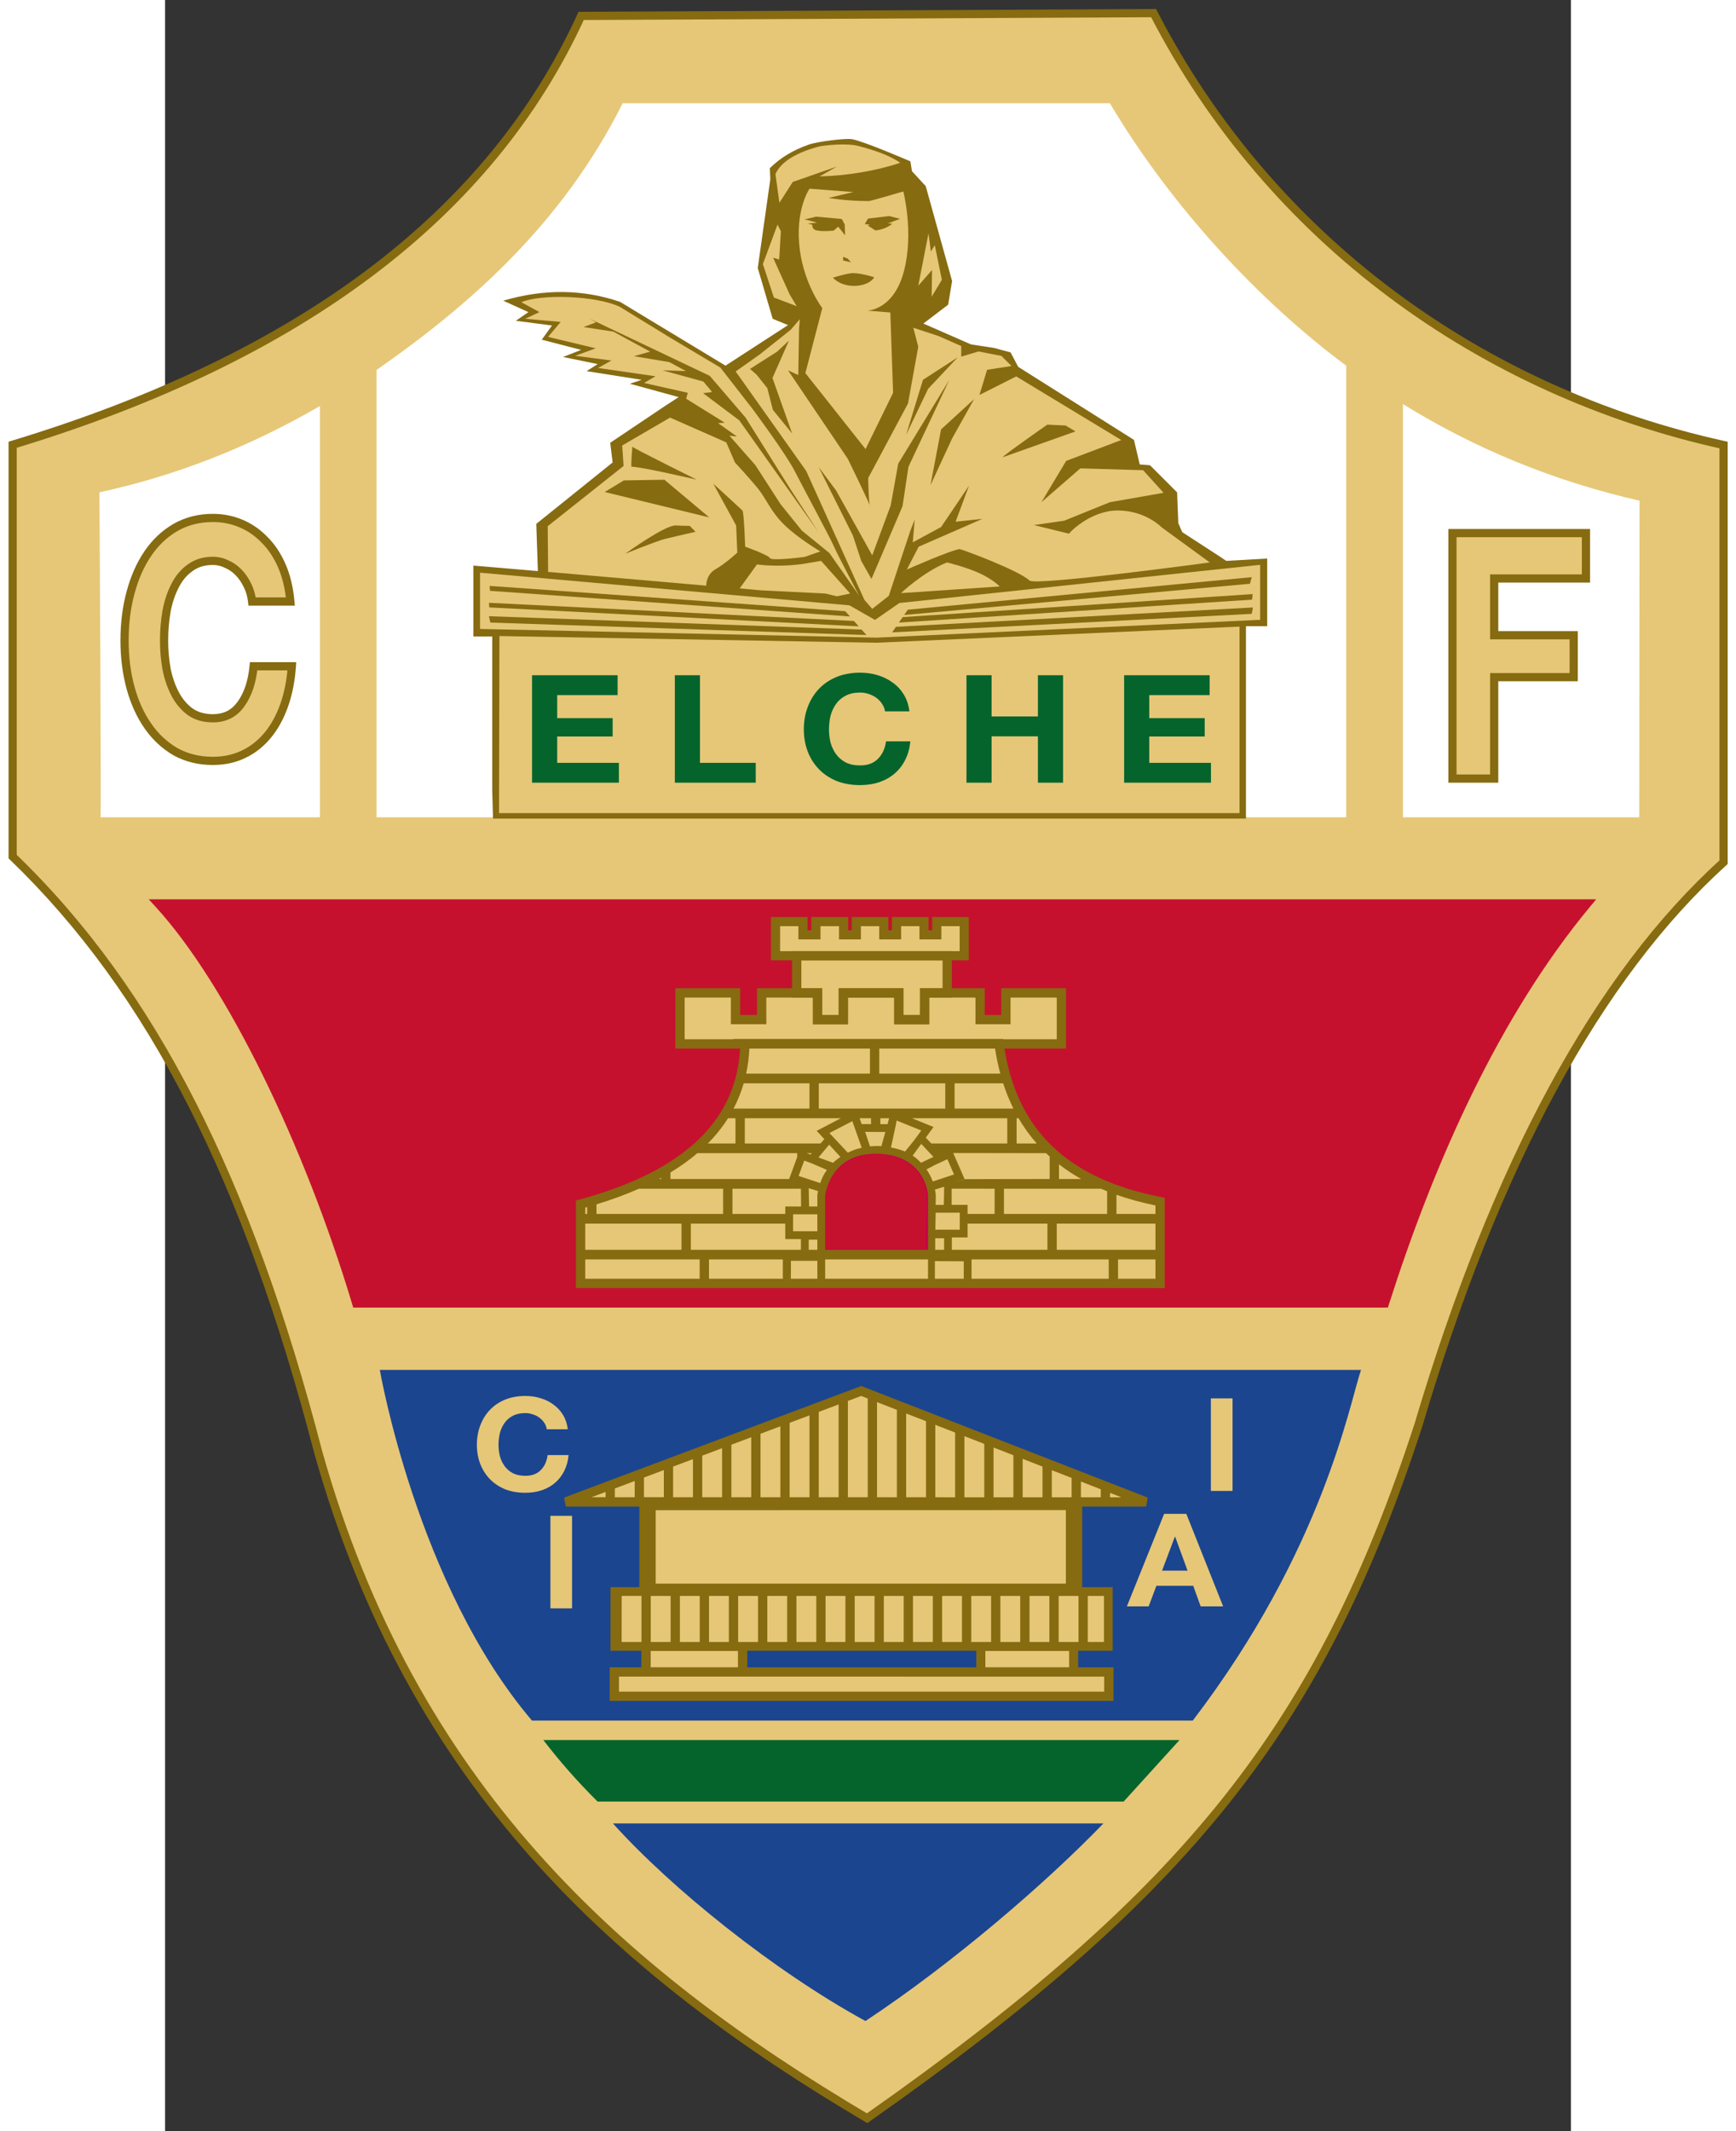
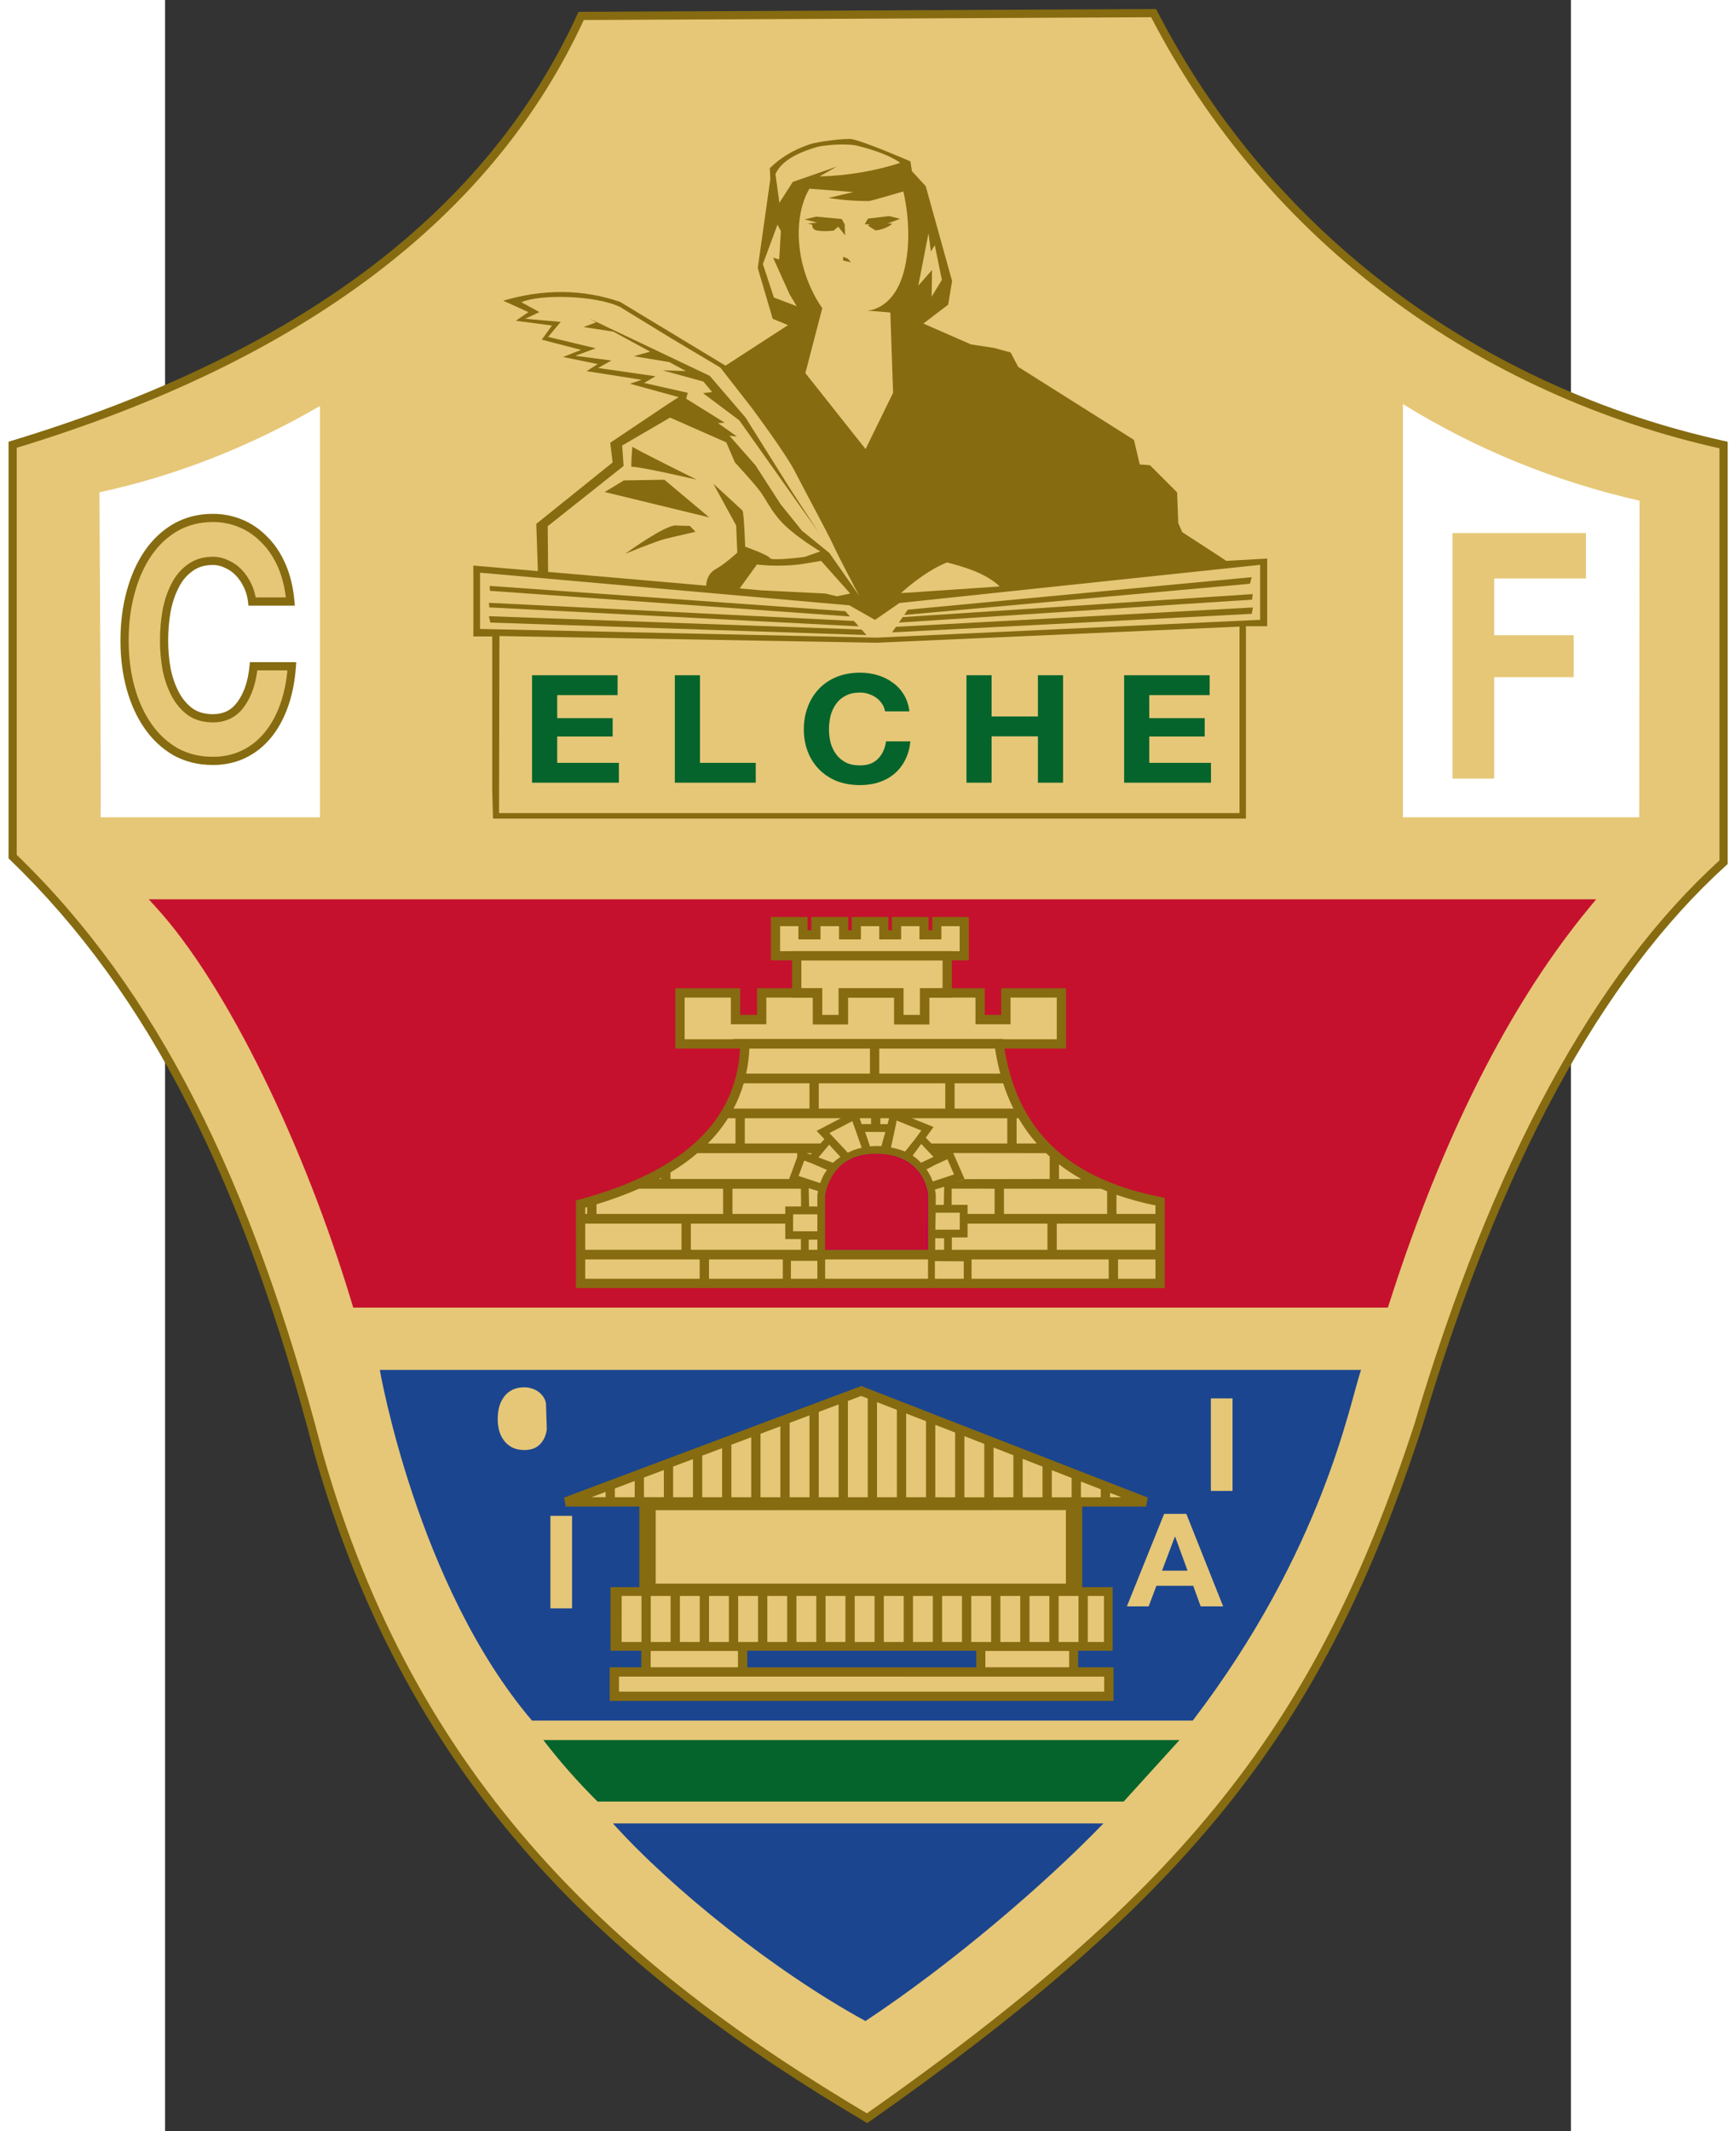
<svg xmlns="http://www.w3.org/2000/svg" xmlns:ns1="http://www.inkscape.org/namespaces/inkscape" xmlns:ns2="http://sodipodi.sourceforge.net/DTD/sodipodi-0.dtd" version="1.1" id="Capa_1" x="0px" y="0px" width="205.41" height="252" viewBox="0 0 205.41 311.174" xml:space="preserve" ns1:version="0.48.4 r9939" ns2:docname="Elche CF 2013.svg">
  <rect x="0" y="0" width="205.41" height="311.174" fill="#333333" stroke="none" />
  <defs id="defs129" />
  <ns2:namedview pagecolor="#ffffff" bordercolor="#666666" borderopacity="1" objecttolerance="10" gridtolerance="10" guidetolerance="10" ns1:pageopacity="0" ns1:pageshadow="2" ns1:window-width="1920" ns1:window-height="1018" id="namedview127" showgrid="false" fit-margin-top="0" fit-margin-left="0" fit-margin-right="0" fit-margin-bottom="0" ns1:zoom="3.1785714" ns1:cx="102.705" ns1:cy="126" ns1:window-x="-8" ns1:window-y="-8" ns1:window-maximized="1" ns1:current-layer="Capa_1" />
  <path d="m 144.434,1.916 c 17.029,33.029 47.819,55.251 83.277,63.068 v 60.917 c -18.4,16.648 -33.265,44.057 -44.594,82.22 -14.32,43.95 -33.636,68.282 -80.547,101.187 -36.423,-21.524 -66.463,-48.483 -80.18,-97.209 -10.327,-39.709 -24.168,-67.286 -44.662,-87.014 V 64.943 c 42.107,-12.751 69.796,-33.624 83.063,-62.619 l 83.643,-0.408 z" id="path3" ns1:connector-curvature="0" style="fill:#e6c777" />
  <path d="m 144.434,1.916 -0.532,0.274 c 17.114,33.196 48.062,55.526 83.681,63.378 l 0.129,-0.584 h -0.598 v 60.917 h 0.598 l -0.4,-0.443 c -18.523,16.764 -33.418,44.27 -44.768,82.492 l 0.574,0.171 -0.57,-0.186 c -7.146,21.933 -15.52,38.922 -27.949,54.548 -12.433,15.626 -28.939,29.898 -52.37,46.334 l 0.343,0.49 0.305,-0.516 c -36.363,-21.498 -66.232,-48.307 -79.908,-96.855 l -0.576,0.162 0.579,-0.15 c -10.341,-39.766 -24.223,-67.463 -44.825,-87.295 l -0.416,0.432 h 0.598 V 64.943 h -0.598 l 0.173,0.573 c 42.203,-12.776 70.077,-33.748 83.434,-62.942 l -0.544,-0.249 0.003,0.599 83.642,-0.409 -0.005,-0.599 -0.532,0.274 0.532,-0.274 -0.004,-0.599 -84.023,0.411 -0.158,0.347 c -13.178,28.795 -40.682,49.568 -82.692,62.295 l -0.425,0.128 v 60.839 l 0.183,0.177 c 20.386,19.624 34.185,47.081 44.497,86.733 l 0.004,0.014 v -0.002 c 13.758,48.902 43.967,76.013 80.451,97.562 l 0.332,0.196 0.316,-0.222 c 23.479,-16.469 40.084,-30.813 52.619,-46.567 12.535,-15.754 20.979,-32.905 28.152,-54.923 l 0.005,-0.016 0,0 c 11.31,-38.104 26.146,-65.414 44.423,-81.945 l 0.196,-0.179 V 64.501 l -0.469,-0.104 c -35.3,-7.783 -65.931,-29.895 -82.876,-62.757 l -0.168,-0.327 -0.367,0.001 0.004,0.602 z" id="path5" ns1:connector-curvature="0" style="fill:#866b10" />
  <path d="m 27.937,190.337 c -6.966,-23.174 -18.317,-46.83 -28.962,-58.42 l 208.846,0.001 c -13.537,16.298 -22.943,37.61 -29.596,58.419 H 27.937 z" id="path7" ns1:connector-curvature="0" style="fill:#c5112e" />
  <path d="m 27.937,190.337 0.573,-0.172 c -6.994,-23.243 -18.337,-46.928 -29.094,-58.653 l -0.441,0.405 v 0.599 l 208.846,0.001 v -0.599 l -0.461,-0.382 c -13.611,16.392 -23.037,37.768 -29.705,58.619 l 0.57,0.182 v -0.598 H 27.937 v 0.598 l 0.573,-0.172 -0.573,0.172 v 0.6 H 178.661 l 0.135,-0.417 c 6.637,-20.767 16.023,-42.015 29.486,-58.22 l 0.814,-0.98 -211.484,-0.001 0.922,1.003 c 10.534,11.455 21.891,35.082 28.83,58.188 l 0.127,0.427 h 0.446 v -0.6 z" id="path9" ns1:connector-curvature="0" style="fill:#c5112e" />
  <path d="m -9.423,119.34 c 0.119,0.044 -0.162,-47.454 -0.162,-47.454 11.201,-2.413 22.029,-6.684 32.211,-12.6 V 119.34 H -9.423 z" id="path11" ns1:connector-curvature="0" style="fill:#ffffff" />
  <path d="m 180.86,59.003 c 10.624,6.558 22.082,11.262 34.572,14.108 l -0.043,46.229 h -34.529 V 59.003 z" id="path13" ns1:connector-curvature="0" style="fill:#ffffff" />
-   <path d="m 30.905,54.013 c 13.615,-9.455 27.202,-21.434 35.951,-38.933 h 71.193 c 8.988,15.137 21.961,29.02 34.529,38.315 V 119.34 H 30.905 V 54.013 z" id="path15" ns1:connector-curvature="0" style="fill:#ffffff" />
  <path d="m 53.61,251.242 c -16.813,-19.75 -22.233,-51.208 -22.233,-51.208 H 174.739 c -1.644,4.767 -5.471,26.19 -24.582,51.208 H 53.61 z" id="path17" ns1:connector-curvature="0" style="fill:#1b458f" />
  <path d="m 102.334,295.114 c -13.293,-7.266 -28.261,-19.266 -36.896,-28.854 h 71.664 c -8.353,8.666 -21.979,20.395 -34.768,28.854 z" id="path19" ns1:connector-curvature="0" style="fill:#1b458f" />
  <path d="m 55.267,254.082 h 92.951 l -8.16,8.985 H 63.194 c -3.033,-3.013 -5.563,-5.912 -7.927,-8.985 z" id="path21" ns1:connector-curvature="0" style="fill:#05642c" />
  <rect x="56.301" y="221.343" width="3.164" height="13.51" id="rect23" style="fill:#e6c777" />
  <rect x="152.801" y="204.193" width="3.166" height="13.512" id="rect25" style="fill:#e6c777" />
  <path d="m 145.971,221.057 -5.441,13.509 h 3.182 l 1.13,-3.008 h 5.381 l 1.088,3.008 h 3.285 l -5.38,-13.509 h -3.245 z m -0.303,8.291 1.873,-4.96 h 0.041 l 1.813,4.96 h -3.727 z" id="path27" ns1:connector-curvature="0" style="fill:#e6c777;fill-rule:evenodd" />
-   <path d="m 55.775,208.704 h 3.065 c -0.095,-0.78 -0.322,-1.473 -0.685,-2.08 -0.363,-0.607 -0.827,-1.109 -1.392,-1.515 -0.553,-0.415 -1.183,-0.729 -1.896,-0.944 -0.697,-0.215 -1.443,-0.324 -2.236,-0.324 -1.102,0 -2.096,0.184 -2.984,0.548 -0.871,0.368 -1.611,0.87 -2.215,1.516 -0.604,0.646 -1.066,1.403 -1.391,2.272 -0.322,0.857 -0.484,1.789 -0.484,2.799 0,0.985 0.162,1.904 0.484,2.763 0.324,0.843 0.787,1.582 1.391,2.212 0.604,0.633 1.344,1.132 2.215,1.496 0.889,0.354 1.883,0.529 2.984,0.529 0.887,0 1.7,-0.126 2.438,-0.377 0.74,-0.252 1.385,-0.62 1.938,-1.1 0.55,-0.477 0.991,-1.057 1.33,-1.739 0.334,-0.682 0.543,-1.443 0.622,-2.291 h -3.063 c -0.12,0.911 -0.453,1.64 -1.005,2.198 -0.54,0.555 -1.292,0.832 -2.259,0.832 -0.712,0 -1.316,-0.129 -1.813,-0.381 -0.5,-0.266 -0.9,-0.611 -1.209,-1.04 -0.311,-0.427 -0.541,-0.908 -0.688,-1.438 -0.133,-0.542 -0.202,-1.098 -0.202,-1.665 0,-0.593 0.069,-1.166 0.202,-1.724 0.146,-0.552 0.377,-1.048 0.688,-1.475 0.309,-0.442 0.709,-0.789 1.209,-1.041 0.496,-0.265 1.101,-0.396 1.813,-0.396 0.391,0 0.759,0.063 1.107,0.19 0.365,0.112 0.686,0.273 0.97,0.489 0.28,0.215 0.519,0.467 0.706,0.757 0.187,0.28 0.308,0.589 0.36,0.929 z" id="path29" ns1:connector-curvature="0" style="fill:#e6c777" />
+   <path d="m 55.775,208.704 h 3.065 h -3.063 c -0.12,0.911 -0.453,1.64 -1.005,2.198 -0.54,0.555 -1.292,0.832 -2.259,0.832 -0.712,0 -1.316,-0.129 -1.813,-0.381 -0.5,-0.266 -0.9,-0.611 -1.209,-1.04 -0.311,-0.427 -0.541,-0.908 -0.688,-1.438 -0.133,-0.542 -0.202,-1.098 -0.202,-1.665 0,-0.593 0.069,-1.166 0.202,-1.724 0.146,-0.552 0.377,-1.048 0.688,-1.475 0.309,-0.442 0.709,-0.789 1.209,-1.041 0.496,-0.265 1.101,-0.396 1.813,-0.396 0.391,0 0.759,0.063 1.107,0.19 0.365,0.112 0.686,0.273 0.97,0.489 0.28,0.215 0.519,0.467 0.706,0.757 0.187,0.28 0.308,0.589 0.36,0.929 z" id="path29" ns1:connector-curvature="0" style="fill:#e6c777" />
  <path d="m 12.718,87.836 h 5.591 c -0.175,-1.964 -0.59,-3.703 -1.252,-5.225 -0.664,-1.518 -1.509,-2.787 -2.537,-3.8 -1.006,-1.044 -2.156,-1.836 -3.454,-2.375 -1.275,-0.536 -2.635,-0.805 -4.081,-0.805 -2.01,0 -3.825,0.458 -5.44,1.375 -1.592,0.917 -2.939,2.185 -4.042,3.8 -1.104,1.614 -1.949,3.513 -2.536,5.701 -0.589,2.15 -0.886,4.495 -0.886,7.028 0,2.469 0.297,4.782 0.886,6.933 0.586,2.123 1.431,3.975 2.536,5.559 1.102,1.583 2.45,2.833 4.042,3.753 1.615,0.885 3.431,1.327 5.44,1.327 1.619,0 3.1,-0.313 4.446,-0.95 1.351,-0.634 2.525,-1.549 3.528,-2.752 1.008,-1.204 1.815,-2.663 2.428,-4.371 0.611,-1.711 0.992,-3.625 1.139,-5.745 h -5.586 c -0.222,2.279 -0.832,4.115 -1.84,5.508 -0.981,1.393 -2.35,2.089 -4.115,2.089 -1.298,0 -2.401,-0.315 -3.309,-0.949 -0.908,-0.663 -1.64,-1.536 -2.207,-2.615 -0.563,-1.075 -0.979,-2.278 -1.247,-3.609 -0.247,-1.359 -0.368,-2.752 -0.368,-4.178 0,-1.489 0.121,-2.93 0.368,-4.323 0.268,-1.394 0.684,-2.627 1.247,-3.707 0.567,-1.106 1.299,-1.976 2.207,-2.609 0.908,-0.667 2.011,-1 3.309,-1 0.711,0 1.386,0.159 2.021,0.477 0.663,0.287 1.252,0.698 1.764,1.234 0.518,0.54 0.945,1.169 1.287,1.898 0.345,0.7 0.565,1.476 0.661,2.331 z" id="path31" ns1:connector-curvature="0" style="fill:#e6c777" />
  <path d="m 12.718,87.836 v 0.599 h 6.244 l -0.058,-0.652 c -0.18,-2.016 -0.607,-3.819 -1.301,-5.41 -0.688,-1.577 -1.574,-2.914 -2.664,-3.987 l -0.42,0.426 0.432,-0.415 c -1.059,-1.1 -2.282,-1.943 -3.656,-2.513 -1.348,-0.567 -2.791,-0.851 -4.311,-0.851 -2.101,0 -4.028,0.483 -5.736,1.453 -1.676,0.965 -3.093,2.301 -4.241,3.982 -1.147,1.678 -2.018,3.641 -2.619,5.884 -0.604,2.205 -0.906,4.603 -0.906,7.183 0,2.517 0.303,4.884 0.907,7.091 0.602,2.179 1.474,4.096 2.622,5.742 1.147,1.649 2.564,2.966 4.233,3.929 l 0.005,0.004 0.007,0.003 c 1.708,0.938 3.63,1.402 5.728,1.401 1.695,0.001 3.271,-0.331 4.702,-1.008 1.428,-0.67 2.678,-1.646 3.731,-2.91 1.06,-1.265 1.9,-2.789 2.531,-4.552 0.633,-1.771 1.023,-3.74 1.174,-5.905 l 0.044,-0.64 h -6.771 l -0.053,0.541 c -0.214,2.207 -0.8,3.935 -1.728,5.215 l -0.004,0.004 v 10e-4 c -0.895,1.246 -2.02,1.822 -3.627,1.835 -1.202,-0.002 -2.17,-0.287 -2.966,-0.841 l -0.342,0.491 0.353,-0.483 c -0.829,-0.606 -1.499,-1.401 -2.029,-2.41 -0.534,-1.02 -0.932,-2.167 -1.19,-3.449 l -0.586,0.118 0.589,-0.107 c -0.24,-1.322 -0.358,-2.679 -0.358,-4.07 0,-1.457 0.119,-2.861 0.358,-4.219 l -0.589,-0.104 0.587,0.113 c 0.258,-1.345 0.658,-2.522 1.19,-3.542 l 0.008,-0.017 -0.006,0.013 c 0.529,-1.035 1.196,-1.819 2.016,-2.391 l 0.004,-0.003 0.007,-0.005 c 0.796,-0.583 1.758,-0.882 2.955,-0.884 0.621,0 1.199,0.137 1.754,0.414 l 0.016,0.008 0.014,0.006 c 0.59,0.255 1.109,0.618 1.569,1.099 0.47,0.491 0.86,1.063 1.178,1.739 l 0.006,0.01 c 0.311,0.632 0.515,1.338 0.603,2.13 l 0.06,0.533 h 0.535 v -0.599 l 0.595,-0.066 c -0.103,-0.916 -0.342,-1.762 -0.719,-2.527 l -0.537,0.265 0.541,-0.254 c -0.366,-0.783 -0.832,-1.471 -1.396,-2.059 -0.563,-0.591 -1.222,-1.051 -1.959,-1.369 l -0.236,0.549 0.268,-0.536 c -0.716,-0.358 -1.488,-0.541 -2.289,-0.54 -1.398,-0.002 -2.645,0.367 -3.664,1.117 l 0.355,0.482 -0.342,-0.491 c -0.996,0.694 -1.794,1.648 -2.397,2.827 l 0.009,-0.017 -0.007,0.013 c -0.594,1.137 -1.028,2.429 -1.305,3.871 l -0.002,0.009 v 0 c -0.252,1.43 -0.375,2.905 -0.375,4.427 0,1.459 0.123,2.888 0.377,4.284 l 0.001,0.008 0.001,0.003 c 0.277,1.38 0.711,2.639 1.303,3.769 0.604,1.15 1.397,2.1 2.384,2.82 l 0.005,0.004 0.005,0.004 c 1.019,0.712 2.258,1.058 3.651,1.056 1.922,0.014 3.535,-0.803 4.604,-2.343 l -0.489,-0.345 0.486,0.351 c 1.086,-1.504 1.721,-3.45 1.949,-5.802 l -0.596,-0.057 v 0.598 h 5.586 v -0.598 l -0.597,-0.042 c -0.144,2.074 -0.516,3.934 -1.105,5.584 -0.593,1.653 -1.367,3.047 -2.323,4.188 -0.953,1.143 -2.055,1.998 -3.323,2.595 -1.264,0.597 -2.65,0.894 -4.192,0.894 -1.923,0 -3.63,-0.42 -5.153,-1.254 l -0.288,0.525 0.299,-0.519 c -1.515,-0.875 -2.792,-2.06 -3.849,-3.577 -1.062,-1.521 -1.878,-3.308 -2.45,-5.375 -0.574,-2.093 -0.865,-4.352 -0.865,-6.773 0,-2.487 0.291,-4.777 0.865,-6.87 0.573,-2.137 1.392,-3.971 2.452,-5.521 1.058,-1.549 2.336,-2.749 3.847,-3.619 1.519,-0.86 3.223,-1.294 5.142,-1.295 1.373,0 2.648,0.253 3.85,0.758 1.223,0.509 2.301,1.25 3.254,2.238 l 0.004,0.004 0.008,0.008 c 0.967,0.952 1.771,2.153 2.408,3.613 0.631,1.451 1.035,3.125 1.205,5.038 l 0.596,-0.053 v -0.599 h -5.591 v 0.599 l 0.595,-0.066 -0.597,0.066 z" id="path33" ns1:connector-curvature="0" style="fill:#866b10" />
  <polygon points="609.599,274.769 623.006,274.769 623.006,268.142 603.5,268.142 603.5,303.988 609.599,303.988 609.599,289.176 621.218,289.176 621.218,283.053 609.599,283.053 " id="polygon35" style="fill:#e6c777" transform="translate(-415.402,-190.296)" />
-   <polygon points="603.5,268.142 602.901,268.142 602.901,304.587 610.197,304.587 610.197,289.774 621.816,289.774 621.816,282.455 610.197,282.455 610.197,275.367 623.604,275.367 623.604,267.542 602.901,267.542 602.901,268.142 603.5,268.142 603.5,268.74 622.408,268.74 622.408,274.17 609,274.17 609,283.652 620.619,283.652 620.619,288.577 609,288.577 609,303.39 604.098,303.39 604.098,268.142 603.5,268.142 603.5,268.74 " id="polygon37" style="fill:#866b10" transform="translate(-415.402,-190.296)" />
  <path d="M 47.803,115.468 V 92.934 h -2.759 v -10.345 l 9.426,0.804 -0.231,-6.898 11.152,-8.964 -0.347,-2.877 8.048,-5.402 1.953,-1.266 -7.127,-1.954 1.725,-0.57 -8.048,-1.266 1.61,-1.035 -5.059,-1.035 2.646,-1.034 -5.75,-1.493 1.494,-2.069 -5.284,-0.689 1.836,-1.266 -3.677,-1.668 c 5.935,-1.745 11.625,-1.688 17.071,0.172 l 15.404,9.314 9.138,-5.922 -2.243,-0.92 -2.182,-7.415 1.837,-12.989 -0.081,-1.581 c 1.473,-1.454 3.244,-2.588 5.684,-3.448 1.314,-0.463 5.423,-0.957 6.337,-0.792 1.817,0.326 8.522,3.237 8.522,3.237 l 0.23,1.434 2.012,2.186 3.852,13.852 -0.572,3.451 -3.624,2.759 6.955,3.045 3.392,0.518 2.398,0.654 1.108,2.104 16.917,10.669 0.842,3.582 1.496,0.118 3.965,3.966 0.172,4.481 0.576,1.325 5.404,3.504 1.031,0.689 5.979,-0.343 v 9.884 h -3.104 v 24.142 3.945 H 47.917 l -0.114,-4.06 z" id="path39" ns1:connector-curvature="0" style="fill:#866b10" />
  <polygon points="461.422,273.92 461.422,282.137 519.359,283.405 575.168,280.815 575.401,280.815 575.401,272.771 522.693,278.347 519.129,280.815 515.393,278.689 " id="polygon41" style="fill:#e6c777" transform="translate(-415.402,-190.296)" />
  <polygon points="572.389,309.025 464.199,309.025 464.256,282.336 464.256,283.172 519.303,284.15 572.389,281.794 " id="polygon43" style="fill:#e6c777" transform="translate(-415.402,-190.296)" />
  <path d="m 55.965,83.509 23.104,2.011 c 0,0 -0.058,-1.608 1.379,-2.416 1.439,-0.804 3.162,-2.413 3.162,-2.413 l -0.171,-3.965 -3.335,-6.095 c 0,0 4.023,3.682 4.254,3.909 0.228,0.231 0.402,5.29 0.402,5.29 0,0 3.392,1.206 3.619,1.664 0.232,0.462 5.059,-0.171 5.059,-0.171 l 2.301,-0.804 c 0,0 -3.219,-1.896 -5.23,-3.85 -2.011,-1.954 -2.644,-3.796 -3.852,-5.29 -1.208,-1.493 -3.393,-3.849 -3.393,-3.849 l -1.264,-2.934 -8.219,-3.619 -6.994,4.077 0.205,2.987 -11.086,8.796 0.059,6.672 z" id="path45" ns1:connector-curvature="0" style="fill:#e6c777" />
  <path d="m 67.229,80.866 c 0,0 5.863,-4.254 7.414,-4.139 0.446,0.034 1.189,0.053 2.02,0.063 l 0.84,0.863 c -1.822,0.417 -3.749,0.86 -4.41,1.028 -1.381,0.345 -5.864,2.185 -5.864,2.185 z" id="path47" ns1:connector-curvature="0" style="fill:#866b10" />
  <path d="m 76.137,58.22 5.635,3.503 -0.979,0.06 2.76,1.954 -1.093,-0.115 3.795,4.311 3.676,5.689 3.104,3.853 4.024,3.273 3.505,5.002 0.863,1.263 c 0,0 -3.102,-5.863 -3.68,-7.182 -0.572,-1.322 -4.424,-8.451 -5.747,-11.035 -1.323,-2.59 -6.206,-9.142 -6.206,-9.142 l -4.657,-5.979 -7.243,-4.311 -7.412,-4.539 c -3.567,-1.718 -11.721,-1.904 -14.424,-0.692 l 2.639,1.44 -2.067,0.976 5.171,0.458 -1.836,2.188 6.954,1.664 -2.989,1.095 5.287,0.688 -1.955,1.091 8.395,1.207 -1.668,0.979 6.381,1.437 -0.233,0.864 z" id="path49" ns1:connector-curvature="0" style="fill:#e6c777;fill-rule:evenodd" />
  <path d="m 83.954,85.922 2.53,-3.504 c 0,0 1.436,0.228 3.734,0.172 2.301,-0.057 3.91,-0.402 3.91,-0.402 l 1.722,-0.29 4.255,4.772 -1.955,0.402 -1.666,-0.402 -9.312,-0.461 -3.218,-0.287 z" id="path51" ns1:connector-curvature="0" style="fill:#e6c777" />
-   <path d="m 83.37,54.24 10.301,14.522 8.505,18.828 1.146,1.321 2.416,-1.898 3.16,-9.538 0.633,-1.608 -0.285,3.329 4.137,-2.238 4.078,-6.032 -1.955,5.255 3.912,-0.414 -9.311,4.064 -1.725,3.332 c 0,0 6.379,-2.817 7.703,-2.986 0.18,-0.025 8.588,3.064 10.229,4.598 0.863,0.804 26.326,-2.646 26.326,-2.646 l -7.014,-5.115 c 0,0 -2.355,-2.472 -6.436,-2.472 -4.082,0 -7.219,3.389 -7.105,3.389 l -5.139,-1.26 4.426,-0.636 6.667,-2.699 7.849,-1.378 -2.986,-3.298 -9.173,-0.268 -5.69,4.943 3.621,-6.034 8.049,-3.049 -15.348,-9.289 -5.375,2.709 1.121,-3.678 3.563,-0.546 -1.47,-1.475 -3.359,-0.654 -2.514,0.757 v -1.543 l -3.291,-1.453 -3.711,-1.225 0.723,2.774 -1.496,8.279 c 0,0 -5.859,10.979 -5.803,10.859 -0.057,0.06 0.113,4.083 0.229,4.143 0.214,0.104 -3.217,-6.901 -3.217,-6.901 l -8.737,-12.933 1.495,0.692 0.113,-6.839 0.116,-1.324 -1.345,1.558 -4.531,3.604 -3.502,2.473 z" id="path53" ns1:connector-curvature="0" style="fill:#e6c777;fill-rule:evenodd" />
-   <polygon points="504.148,245.486 507.023,253.594 504.205,250.143 503.402,246.982 501.85,245.028 500.871,244.165 504.838,241.637 506.563,240.025 " id="polygon55" style="fill:#866b10" transform="translate(-415.402,-190.296)" />
  <polygon points="524.016,258.456 529.992,245.758 522.52,257.999 521.427,264.092 518.725,271.389 513.439,261.907 510.91,258.516 515.91,268.519 517.117,272.193 518.611,274.84 523.154,264.207 " id="polygon57" style="fill:#866b10" transform="translate(-415.402,-190.296)" />
  <polygon points="530.395,254.323 527.232,261.159 528.785,252.995 533.611,248.572 " id="polygon59" style="fill:#866b10" transform="translate(-415.402,-190.296)" />
  <path d="m 122.349,66.783 c 0.347,-0.461 6.552,-4.772 6.552,-4.772 l 2.672,0.121 1.443,0.864 -10.667,3.787 z" id="path61" ns1:connector-curvature="0" style="fill:#866b10" />
  <path d="m 107.519,86.611 c 0,0 3.277,-3.102 6.726,-4.483 0,0 2.875,0.692 4.829,1.612 1.954,0.916 2.873,1.895 2.873,1.895 l -14.428,0.976 z" id="path63" ns1:connector-curvature="0" style="fill:#e6c777" />
  <path d="m 68.157,68.151 c 1.42,0 9.541,1.895 9.541,1.895 0,0 -9.426,-4.654 -9.426,-4.828 0,0 -0.233,2.933 -0.115,2.933 z" id="path65" ns1:connector-curvature="0" style="fill:#866b10" />
  <polygon points="526.889,247.076 523.67,253.799 526.14,245.758 531.216,242.476 " id="polygon67" style="fill:#866b10" transform="translate(-415.402,-190.296)" />
  <polygon points="510.91,268.057 499.301,251.677 494.01,247.708 495.334,247.537 494.048,246.007 488.09,244.374 491.504,244.485 489.088,243.174 483.896,242.307 486.281,241.646 480.896,238.719 476.539,238.052 478.377,237.363 477.344,236.79 494.99,245.181 500.219,251.274 506.885,261.907 " id="polygon69" style="fill:#866b10" transform="translate(-415.402,-190.296)" />
  <path d="m 107.98,39.508 c -1.494,5.835 -5.39,5.848 -5.39,5.848 l 3.379,0.274 0.402,11.726 -4.022,8.22 -8.796,-11.093 2.473,-9.486 c 0,0 -2.588,-3.388 -3.276,-8.447 -0.791,-5.807 1.408,-8.996 1.408,-8.996 l 6.407,0.489 -3.619,0.861 c 0,0 2.516,0.458 5.86,0.458 0.288,0 5.06,-1.406 5.06,-1.406 0,0 1.55,5.948 0.114,11.552 z" id="path71" ns1:connector-curvature="0" style="fill:#e6c777" />
  <path d="m 89.184,25.42 c 0.761,-1.711 2.818,-3.038 6.173,-3.979 0.816,-0.229 4.4,-0.606 6.076,-0.088 2.681,0.693 4.674,1.5 5.979,2.419 -3.462,1.169 -7.817,1.896 -11.789,1.99 l 2.527,-1.437 -6.438,2.244 -1.953,3.042 -0.575,-4.191 z" id="path73" ns1:connector-curvature="0" style="fill:#e6c777" />
  <polygon points="506.658,233.283 507.691,235.007 504.357,233.741 502.748,228.857 504.884,223.09 505.377,224.053 505.133,228.18 504.242,227.937 " id="polygon75" style="fill:#e6c777" transform="translate(-415.402,-190.296)" />
  <polygon points="527.291,227.018 526.945,224.374 525.451,232.018 527.465,229.72 527.406,233.629 528.898,231.157 527.867,226.099 " id="polygon77" style="fill:#e6c777" transform="translate(-415.402,-190.296)" />
-   <path d="m 97.577,40.543 c 0,0 1.435,-0.458 2.587,-0.632 1.147,-0.172 3.448,0.576 3.448,0.576 -0.918,1.552 -4.483,1.78 -6.035,0.056 z" id="path79" ns1:connector-curvature="0" style="fill:#866b10" />
  <polygon points="514.473,228.339 514.473,227.794 515.134,228.053 515.623,228.598 " id="polygon81" style="fill:#866b10" transform="translate(-415.402,-190.296)" />
  <path d="m 107.393,31.952 -1.44,0.543 c -0.108,0.019 -0.235,0.056 -0.368,0.103 l 0.668,0.072 c -0.518,0.461 -1.523,0.9 -2.471,0.975 l -1.113,-0.717 0.273,-0.115 -0.031,-0.028 -0.677,-0.057 0.461,-0.807 3.098,-0.371 1.6,0.402 z" id="path83" ns1:connector-curvature="0" style="fill:#866b10" />
  <path d="m 99.301,32.815 0.056,1.55 -1.003,-1.269 -0.662,0.577 c 0,0 -1.516,0.184 -2.501,-0.029 -0.603,-0.127 -0.64,-0.595 -0.622,-0.822 l -0.672,-0.181 1.371,-0.121 c -0.431,-0.15 -1.83,-0.484 -1.83,-0.484 l 1.695,-0.402 3.737,0.346 0.458,0.833 -0.027,0.002 z" id="path85" ns1:connector-curvature="0" style="fill:#866b10" />
  <polygon points="479.637,262.141 482.432,260.445 488.361,260.349 494.916,265.851 " id="polygon87" style="fill:#866b10" transform="translate(-415.402,-190.296)" />
  <polygon points="462.877,276.57 462.826,275.85 514.785,279.544 515.469,280.313 " id="polygon89" style="fill:#866b10" transform="translate(-415.402,-190.296)" />
  <polygon points="516.053,280.971 516.751,281.757 462.775,278.992 462.724,278.318 " id="polygon91" style="fill:#866b10" transform="translate(-415.402,-190.296)" />
  <polygon points="517.17,282.227 517.883,283.025 462.928,281.205 462.724,280.276 " id="polygon93" style="fill:#866b10" transform="translate(-415.402,-190.296)" />
  <polygon points="523.389,280.095 523.924,279.322 574.171,274.575 573.909,275.538 " id="polygon95" style="fill:#866b10" transform="translate(-415.402,-190.296)" />
  <polygon points="522.621,281.205 523.172,280.407 574.313,277.047 574.219,277.857 " id="polygon97" style="fill:#866b10" transform="translate(-415.402,-190.296)" />
  <polygon points="521.633,282.636 522.193,281.825 574.35,279.001 574.168,279.93 " id="polygon99" style="fill:#866b10" transform="translate(-415.402,-190.296)" />
  <polygon points="481.71,301.688 472.699,301.688 472.699,297.84 480.798,297.84 480.798,295.16 472.699,295.16 472.699,291.797 481.523,291.797 481.523,288.895 469.023,288.895 469.023,304.586 481.71,304.586 " id="polygon101" style="fill:#05642c" transform="translate(-415.402,-190.296)" />
  <polygon points="501.705,301.688 493.559,301.688 493.559,288.895 489.884,288.895 489.884,304.586 501.705,304.586 " id="polygon103" style="fill:#05642c" transform="translate(-415.402,-190.296)" />
  <path d="m 105.197,103.873 h 3.559 c -0.112,-0.906 -0.375,-1.712 -0.796,-2.416 -0.422,-0.704 -0.961,-1.29 -1.615,-1.758 -0.641,-0.483 -1.376,-0.851 -2.202,-1.1 -0.812,-0.25 -1.676,-0.374 -2.597,-0.374 -1.281,0 -2.438,0.214 -3.466,0.638 -1.015,0.425 -1.874,1.01 -2.574,1.758 -0.703,0.745 -1.243,1.625 -1.615,2.637 -0.374,0.997 -0.563,2.083 -0.563,3.251 0,1.144 0.189,2.214 0.563,3.211 0.372,0.979 0.912,1.839 1.615,2.568 0.7,0.733 1.56,1.313 2.574,1.739 1.028,0.408 2.185,0.614 3.466,0.614 1.029,0 1.973,-0.146 2.832,-0.439 0.856,-0.294 1.607,-0.717 2.246,-1.275 0.64,-0.554 1.156,-1.228 1.543,-2.022 0.393,-0.789 0.633,-1.674 0.729,-2.656 h -3.559 c -0.14,1.054 -0.529,1.902 -1.172,2.547 -0.621,0.646 -1.496,0.969 -2.619,0.969 -0.829,0 -1.529,-0.148 -2.107,-0.438 -0.576,-0.31 -1.047,-0.711 -1.405,-1.21 -0.359,-0.498 -0.624,-1.057 -0.798,-1.67 -0.151,-0.631 -0.232,-1.275 -0.232,-1.937 0,-0.688 0.081,-1.355 0.232,-1.998 0.174,-0.645 0.438,-1.216 0.798,-1.714 0.358,-0.515 0.829,-0.917 1.405,-1.209 0.578,-0.307 1.278,-0.462 2.107,-0.462 0.453,0 0.879,0.072 1.289,0.221 0.418,0.132 0.793,0.321 1.121,0.571 0.328,0.249 0.602,0.542 0.818,0.879 0.22,0.321 0.359,0.683 0.423,1.075 z" id="path105" ns1:connector-curvature="0" style="fill:#05642c" />
  <polygon points="536.168,297.816 542.934,297.816 542.934,304.586 546.607,304.586 546.607,288.895 542.934,288.895 542.934,294.917 536.168,294.917 536.168,288.895 532.494,288.895 532.494,304.586 536.168,304.586 " id="polygon107" style="fill:#05642c" transform="translate(-415.402,-190.296)" />
  <polygon points="568.218,301.688 559.205,301.688 559.205,297.84 567.303,297.84 567.303,295.16 559.205,295.16 559.205,291.797 568.027,291.797 568.027,288.895 555.529,288.895 555.529,304.586 568.218,304.586 " id="polygon109" style="fill:#05642c" transform="translate(-415.402,-190.296)" />
  <path d="m 89.194,139.559 v -4.99 h 4.011 v 1.932 h 1.892 v -1.932 h 4.043 v 1.932 h 1.861 v -1.932 h 4.015 v 1.932 h 1.862 v -1.932 h 4.013 v 1.932 h 1.864 v -1.932 h 4.012 v 4.99 h -2.483 v 5.424 h 4.806 v 3.902 h 3.764 v -3.902 h 8.113 v 7.452 H 75.238 v -7.452 h 8.111 v 3.902 h 3.822 v -3.902 h 5.117 v -5.424 h -3.094 z m -4.477,13.008 37.133,-0.119 c 1.789,12.983 9.632,20.355 23.535,23.061 v 11.944 H 60.711 v -11.589 c 15.709,-4.236 23.712,-12.001 24.006,-23.297 z m 27.44,21.183 c 0,0 -0.53,-5.955 -7.975,-5.955 -7.445,0 -8.167,6.592 -8.167,6.592 l -0.003,8.619 h 16.027 l 0.118,-9.256 z" id="path111" ns1:connector-curvature="0" style="fill:#e6c777" />
  <polygon points="530.363,335.975 530.363,329.175 507.01,329.175 507.01,329.855 507.689,329.855 507.689,330.535 529.004,330.535 529.004,334.614 525.7,334.614 525.7,338.518 523.293,338.518 523.293,334.614 513.823,334.614 513.823,338.518 511.419,338.518 511.419,334.614 508.369,334.614 508.369,329.855 507.689,329.855 507.689,330.535 507.689,329.855 507.01,329.855 507.01,335.975 510.059,335.975 510.061,339.878 515.183,339.878 515.183,335.975 521.934,335.975 521.934,339.878 527.059,339.878 527.059,335.975 " id="polygon113" style="fill:#866b10" transform="translate(-415.402,-190.296)" />
  <polygon points="504.596,329.855 505.264,329.855 505.264,325.533 507.938,325.533 507.938,326.797 507.938,327.466 511.166,327.466 511.166,325.534 513.873,325.534 513.873,326.797 513.873,327.466 517.07,327.466 517.07,325.534 519.749,325.534 519.749,326.797 519.749,327.466 522.947,327.466 522.947,325.533 525.625,325.533 525.625,326.797 525.625,327.466 528.824,327.466 528.824,325.533 531.498,325.533 531.498,329.187 504.596,329.187 504.596,329.855 505.264,329.855 504.596,329.855 504.596,330.523 532.836,330.523 532.836,324.197 527.488,324.197 527.488,326.129 526.961,326.129 526.961,324.865 526.961,324.197 521.611,324.197 521.611,326.129 521.085,326.129 521.085,324.865 521.085,324.197 515.734,324.197 515.734,326.129 515.209,326.129 515.209,324.865 515.209,324.197 509.83,324.197 509.83,326.129 509.274,326.129 509.274,324.865 509.274,324.197 503.928,324.197 503.928,330.523 504.596,330.523 " id="polygon115" style="fill:#866b10" transform="translate(-415.402,-190.296)" />
  <path d="m 111.487,182.73 v -0.337 H 96.466 v -7.9 h -0.337 l 0.335,0.044 c 0.265,-2.01 1.259,-3.492 2.628,-4.495 1.368,-1.001 3.121,-1.51 4.869,-1.51 1.747,0 3.483,0.509 4.819,1.508 1.337,1.001 2.284,2.479 2.491,4.487 l 0.336,-0.034 -0.337,-0.006 -0.122,8.238 0.339,0.005 v -0.337 0.337 l 0.337,0.005 0.122,-8.258 -0.001,-0.02 c -0.222,-2.189 -1.286,-3.861 -2.761,-4.959 -1.473,-1.101 -3.346,-1.641 -5.223,-1.642 -1.878,0 -3.766,0.541 -5.269,1.639 -1.503,1.097 -2.612,2.764 -2.899,4.952 l -0.002,0.023 v 8.596 h 16.027 l 0.005,-0.332 -0.336,-0.004 z" id="path117" ns1:connector-curvature="0" style="fill:#c4014b" />
  <polygon points="498.07,339.861 503.252,339.861 503.252,335.959 510.059,335.959 510.061,339.861 515.183,339.861 515.183,335.959 521.934,335.959 521.934,339.861 527.059,339.861 527.059,335.959 533.81,335.959 533.811,339.861 538.934,339.861 538.934,335.959 545.687,335.959 545.687,342.052 490.639,342.052 490.639,342.731 491.318,342.731 490.639,342.731 490.639,343.412 547.047,343.412 547.047,334.6 537.574,334.6 537.574,338.501 535.17,338.501 535.17,334.6 525.7,334.6 525.7,338.501 523.293,338.501 523.293,334.6 513.823,334.6 513.823,338.501 511.419,338.501 511.419,334.6 501.893,334.6 501.893,338.501 499.43,338.501 499.43,334.6 489.959,334.6 489.959,343.412 490.639,343.412 490.639,342.731 491.318,342.731 491.318,335.959 498.07,335.959 " id="polygon119" style="fill:#866b10" transform="translate(-415.402,-190.296)" />
  <path d="m 122.567,177.26 h 15.077 v -3.309 l -0.921,-0.381 h -14.156 v 3.69 z m 16.439,0 h 5.699 v -1.241 c -2.024,-0.417 -3.925,-0.935 -5.699,-1.559 v 2.8 z m 5.699,1.411 h -14.422 v 3.821 h 14.422 v -3.821 z m -14.095,-6.512 h 3.25 c -1.158,-0.65 -2.242,-1.365 -3.25,-2.146 v 2.146 z m -6.194,-5.184 h 2.947 c -1,-1.133 -1.886,-2.362 -2.658,-3.689 h -0.289 v 3.689 z m -10.881,1.403 -0.224,0.002 0.224,-0.002 z m -1.572,-1.403 h 11.092 v -3.689 h -13.926 l 3.15,1.281 -1.136,1.556 0.82,0.852 z m -6.172,-3.689 h -1.282 v 0.866 l 1.052,0.003 0.23,-0.869 z m -2.644,0.861 v -0.861 h -1.668 l 0.303,0.857 1.365,0.004 z m -4.402,-0.861 h -14.04 v 3.689 h 11.059 l 0.572,-0.637 -1.135,-1.209 3.544,-1.843 z m -4.252,5.101 h -0.737 l -0.032,0.83 h -1.361 l -10e-4,-0.266 v -0.564 h -14.585 c -1.178,1.005 -2.488,1.944 -3.932,2.818 v 0.954 h 17.34 l 1.177,-3.208 10e-4,0.266 h 1.361 v -0.83 l 0.588,0.203 0.181,-0.203 z m -1.592,5.183 h -10.002 v 3.689 h 7.719 v -1.091 h 2.313 l -0.03,-2.598 z m -2.283,5.101 h -13.799 v 3.821 h 16.083 l 0.005,-1.56 -2.289,0.002 v -2.263 z m 3.427,3.821 h 1.26 v -1.479 l -1.26,0.008 v 1.471 z m 2.4,0 h 15.028 v -7.887 c 0,-0.816 -0.843,-6.129 -7.638,-6.129 -6.795,0 -7.391,6.143 -7.391,6.143 v 7.873 z m 16.08,0 h 1.3 v -1.679 h -1.3 v 1.679 z m 2.432,0 h 13.965 v -3.821 h -11.666 v 2.02 h -2.299 v 1.801 z m 6.247,-8.922 -6.277,-0.001 v -0.756 l 1.896,-0.633 12.426,-0.021 v -3.282 l -0.528,-0.49 -13.565,-0.02 1.658,3.792 -1.886,0.654 v 0.756 2.366 h 2.329 v 1.324 h 3.948 v -3.689 z m 18.035,10.333 v 2.821 h 5.467 v -2.821 h -5.467 z m -1.362,2.822 v -2.821 h -20.039 v 2.821 h 20.039 z m -58.404,0 h 10.788 v 1.314 h 6.184 v -1.314 h 15.028 v -2.821 H 96.445 v 2.821 1.314 h -6.184 v -1.314 -2.821 h -10.788 v 2.821 z m 11.964,0 h 3.868 v -2.619 h -3.861 l -0.007,2.619 z m 21.04,0 h 4.219 v -2.548 l -4.219,-0.026 v 2.574 z m -51.086,-4.233 h 14.066 v -3.821 h -14.066 v 3.821 z m 16.72,1.411 h -16.72 v 2.821 h 16.72 v -2.821 z m -16.72,-6.643 h 0.281 v -1.004 l -0.281,0.078 v 0.926 z m 1.643,0 h 18.504 v -3.689 h -12.28 c -1.912,0.843 -3.983,1.604 -6.225,2.286 v 1.403 z m 9.136,-5.101 h 0.313 v -0.169 l -0.313,0.169 z m 7.129,-5.184 h 4.045 v -3.689 h -1.093 c -0.823,1.307 -1.808,2.537 -2.952,3.689 z m 3.765,-5.1 h 11.091 v -3.69 h -9.609 c -0.374,1.285 -0.868,2.515 -1.482,3.69 z m 12.452,0 h 18.479 v -3.69 H 95.516 v 3.69 z m 19.841,0 h 8.59 c -0.577,-1.163 -1.076,-2.393 -1.495,-3.69 h -7.095 v 3.69 z m -30.456,-5.101 h 18.089 v -3.694 H 85.378 c -0.061,1.272 -0.219,2.505 -0.477,3.694 z m 19.45,0 h 17.683 c -0.318,-1.18 -0.575,-2.411 -0.771,-3.694 h -16.911 v 3.694 z m -21.357,-5.054 h 39.447 l 0.082,0.587 c 0.882,6.379 3.225,11.301 7.023,14.989 2.021,1.961 4.469,3.577 7.346,4.863 2.537,1.133 5.406,2.008 8.621,2.634 l 0.551,0.107 v 13.185 H 60.031 v -12.79 l 0.502,-0.136 c 7.784,-2.098 13.605,-5.063 17.487,-8.832 3.813,-3.71 5.798,-8.178 6.007,-13.543 l -1.033,-1.064 z m 33.12,27.838 v -2.479 h -3.523 l -0.047,2.479 h 3.57 z m -2.334,-3.622 0.053,-2.646 -1.352,0.411 c 0,0 0.133,0.598 0.128,0.844 l -0.019,1.392 h 1.19 z m 0.521,-6.67 -1.845,0.854 -1.204,0.637 c 0.391,0.561 0.68,1.131 0.917,1.764 l 3.106,-1.023 -0.974,-2.232 z m -3.818,-2.237 -1.252,1.715 c 0.533,0.374 0.771,0.585 1.215,1.045 l 1.822,-0.858 -1.785,-1.902 z m -2.352,1.111 1.381,-1.72 0.982,-1.345 -3.619,-1.46 -0.08,0.546 -0.736,3.398 c 0.752,0.127 1.342,0.321 2.072,0.581 z m -3.469,-0.786 0.578,-2.062 -2.956,-0.016 0.714,2.119 c 0.697,-0.064 1.055,-0.062 1.664,-0.041 z m -2.875,0.238 -1.371,-3.882 -3.35,1.737 2.688,2.864 c 0.828,-0.375 1.01,-0.47 2.033,-0.719 z m -4.755,-0.452 -1.566,1.871 2.136,0.781 c 0.354,-0.347 0.659,-0.568 1.073,-0.859 l -1.643,-1.793 z m -3.644,2.33 -0.823,2.241 3.163,1.044 c 0.224,-0.68 0.497,-1.273 0.977,-1.923 l -2.248,-0.973 -1.069,-0.389 z m 2.011,4.449 -1.356,-0.422 0.051,2.674 h 1.212 v -1.657 l 0.093,-0.595 z m -0.096,3.392 h -3.539 l -0.004,2.48 h 3.543 v -2.48 z" id="path121" ns1:connector-curvature="0" style="fill:#866b10" />
  <path d="m 101.681,203.497 40.375,15.375 0.625,0.875 h -9.625 v 12.875 h 4.875 v 8.25 h -5.125 l -0.125,3.375 h 5.125 v 3.875 H 65.431 v -3.625 h 4.75 v -3.75 h -4.5 v -8.25 h 4.875 v -12.625 h -11.375 v -0.5 l 42.5,-15.875 z m -17.375,37.125 v 3.625 h 34.875 v -3.625 H 84.306 z" id="path123" ns1:connector-curvature="0" style="fill:#e6c777;fill-rule:evenodd" />
  <path d="m 75.221,233.038 v 6.727 h 2.902 v -6.727 h -2.902 z m -1.355,6.727 v -6.727 h -2.902 v 6.727 h 2.902 z m 5.611,-6.727 v 6.727 h 2.902 v -6.727 h -2.902 z m 4.258,0 v 6.727 h 2.902 v -6.727 h -2.902 z m 4.256,0 v 6.727 h 2.902 v -6.727 h -2.902 z m 4.257,0 v 6.727 h 2.902 v -6.727 h -2.902 z m 4.256,0 v 6.727 h 2.902 v -6.727 h -2.902 z m 4.258,0 v 6.727 h 2.902 v -6.727 h -2.902 z m 4.256,0 v 6.727 h 2.902 v -6.727 h -2.902 z m 4.258,0 v 6.727 h 2.902 v -6.727 h -2.902 z m 4.256,0 v 6.727 h 2.902 v -6.727 h -2.902 z m 4.257,0 v 6.727 h 2.902 v -6.727 h -2.902 z m 4.256,0 v 6.727 h 2.902 v -6.727 h -2.902 z m 4.258,0 v 6.727 h 2.902 v -6.727 h -2.902 z m 4.256,0 v 6.727 h 2.902 v -6.727 h -2.902 z m 4.258,0 v 6.727 h 2.363 v -6.727 h -2.363 z m 3.254,-15.045 v 0.641 h 1.646 l -1.646,-0.641 z m -1.356,0.641 v -1.168 l -2.9,-1.129 v 2.297 h 2.9 z m -2.931,-3.769 9.803,3.815 -0.247,1.314 h -9.337 v 11.764 h 4.455 v 9.285 h -5.049 v 2.424 h 5.168 v 4.906 H 64.964 v -4.906 h 4.619 l 0.002,-2.424 h -4.502 v -9.285 h 4.21 v -11.764 h -10.747 l -0.239,-1.317 43.408,-16.294 32.069,12.482 z m -1.325,3.769 v -2.824 l -2.9,-1.13 v 3.953 l 2.9,10e-4 z m -4.256,-10e-4 v -4.479 l -2.901,-1.13 v 5.609 h 2.901 z m -4.255,0 v -6.137 l -2.901,-1.129 v 7.265 l 2.901,0.001 z m -4.256,-0.001 v -7.792 l -2.902,-1.13 v 8.922 h 2.902 z m -4.256,0 v -9.449 l -2.902,-1.129 v 10.577 l 2.902,0.001 z m -4.256,-0.001 v -11.104 l -2.902,-1.129 v 12.233 h 2.902 z m -4.256,0 v -12.761 l -2.902,-1.129 v 13.889 l 2.902,0.001 z m -4.257,-0.001 v -14.416 l -0.962,-0.375 -1.939,0.729 v 14.063 h 2.901 z m -4.256,0 v -13.554 l -2.901,1.089 v 12.464 l 2.901,0.001 z m -4.255,-0.001 v -11.956 l -2.901,1.09 v 10.866 h 2.901 z m -4.257,0 v -10.358 l -2.9,1.09 v 9.268 l 2.9,0 z m -4.256,-0.001 v -8.76 l -2.901,1.09 v 7.67 h 2.901 z m -4.256,0 v -7.162 l -2.901,1.09 v 6.071 l 2.901,10e-4 z m -4.256,-10e-4 v -5.563 l -2.901,1.09 v 4.474 h 2.901 z m -4.256,-0.001 v -3.965 l -2.902,1.09 v 2.875 h 2.902 z m -4.256,0 v -2.367 l -2.902,1.09 v 1.277 h 2.902 z m -4.255,-0.001 v -0.769 l -2.048,0.769 h 2.048 z m 1.959,26.192 v 2.197 h 70.893 v -2.188 l -70.893,-0.009 z m 52.195,-3.773 H 85.064 v 2.426 h 33.454 v -2.426 z m 1.334,0.037 v 2.381 h 12.238 v -2.381 h -12.238 z m -48.895,0 v 2.381 h 12.748 v -2.381 h -12.748 z m -4.241,-8.043 -0.011,6.727 h 2.904 v -6.727 h -2.893 z m 4.97,-12.514 v 10.719 h 59.93 v -10.732 l -59.93,0.013 z" id="path125" ns1:connector-curvature="0" style="fill:#866b10" />
</svg>